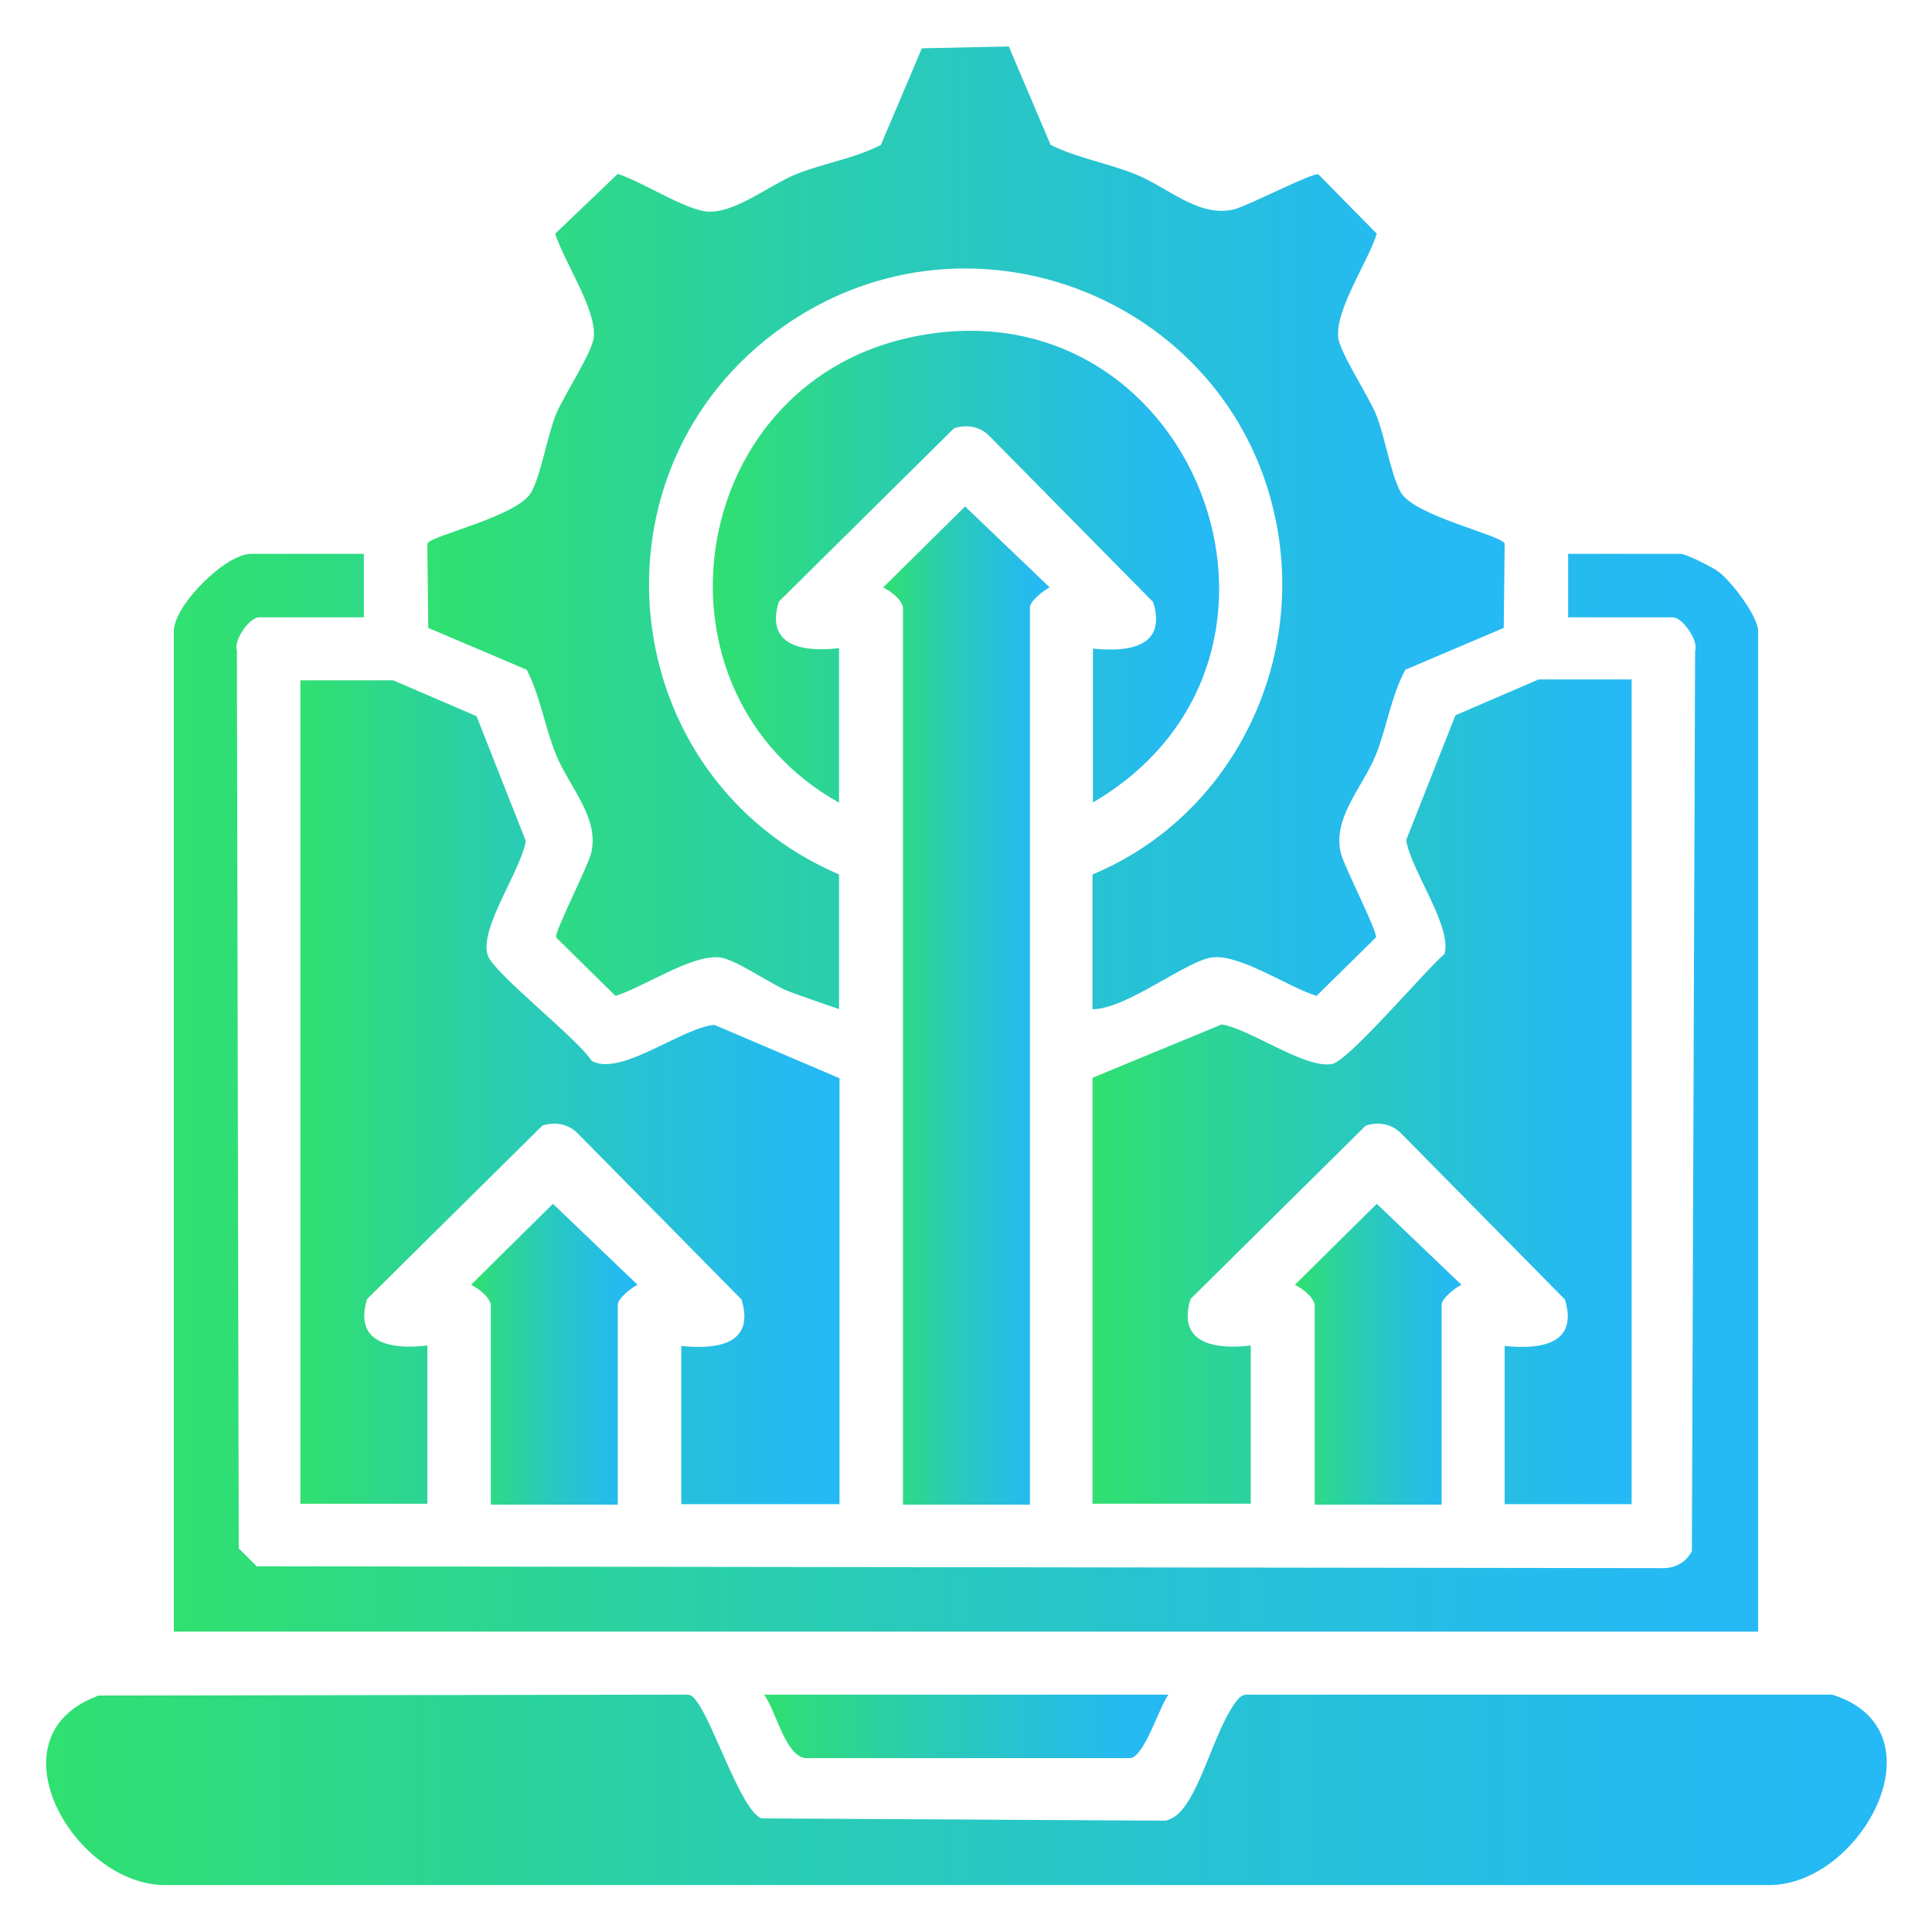
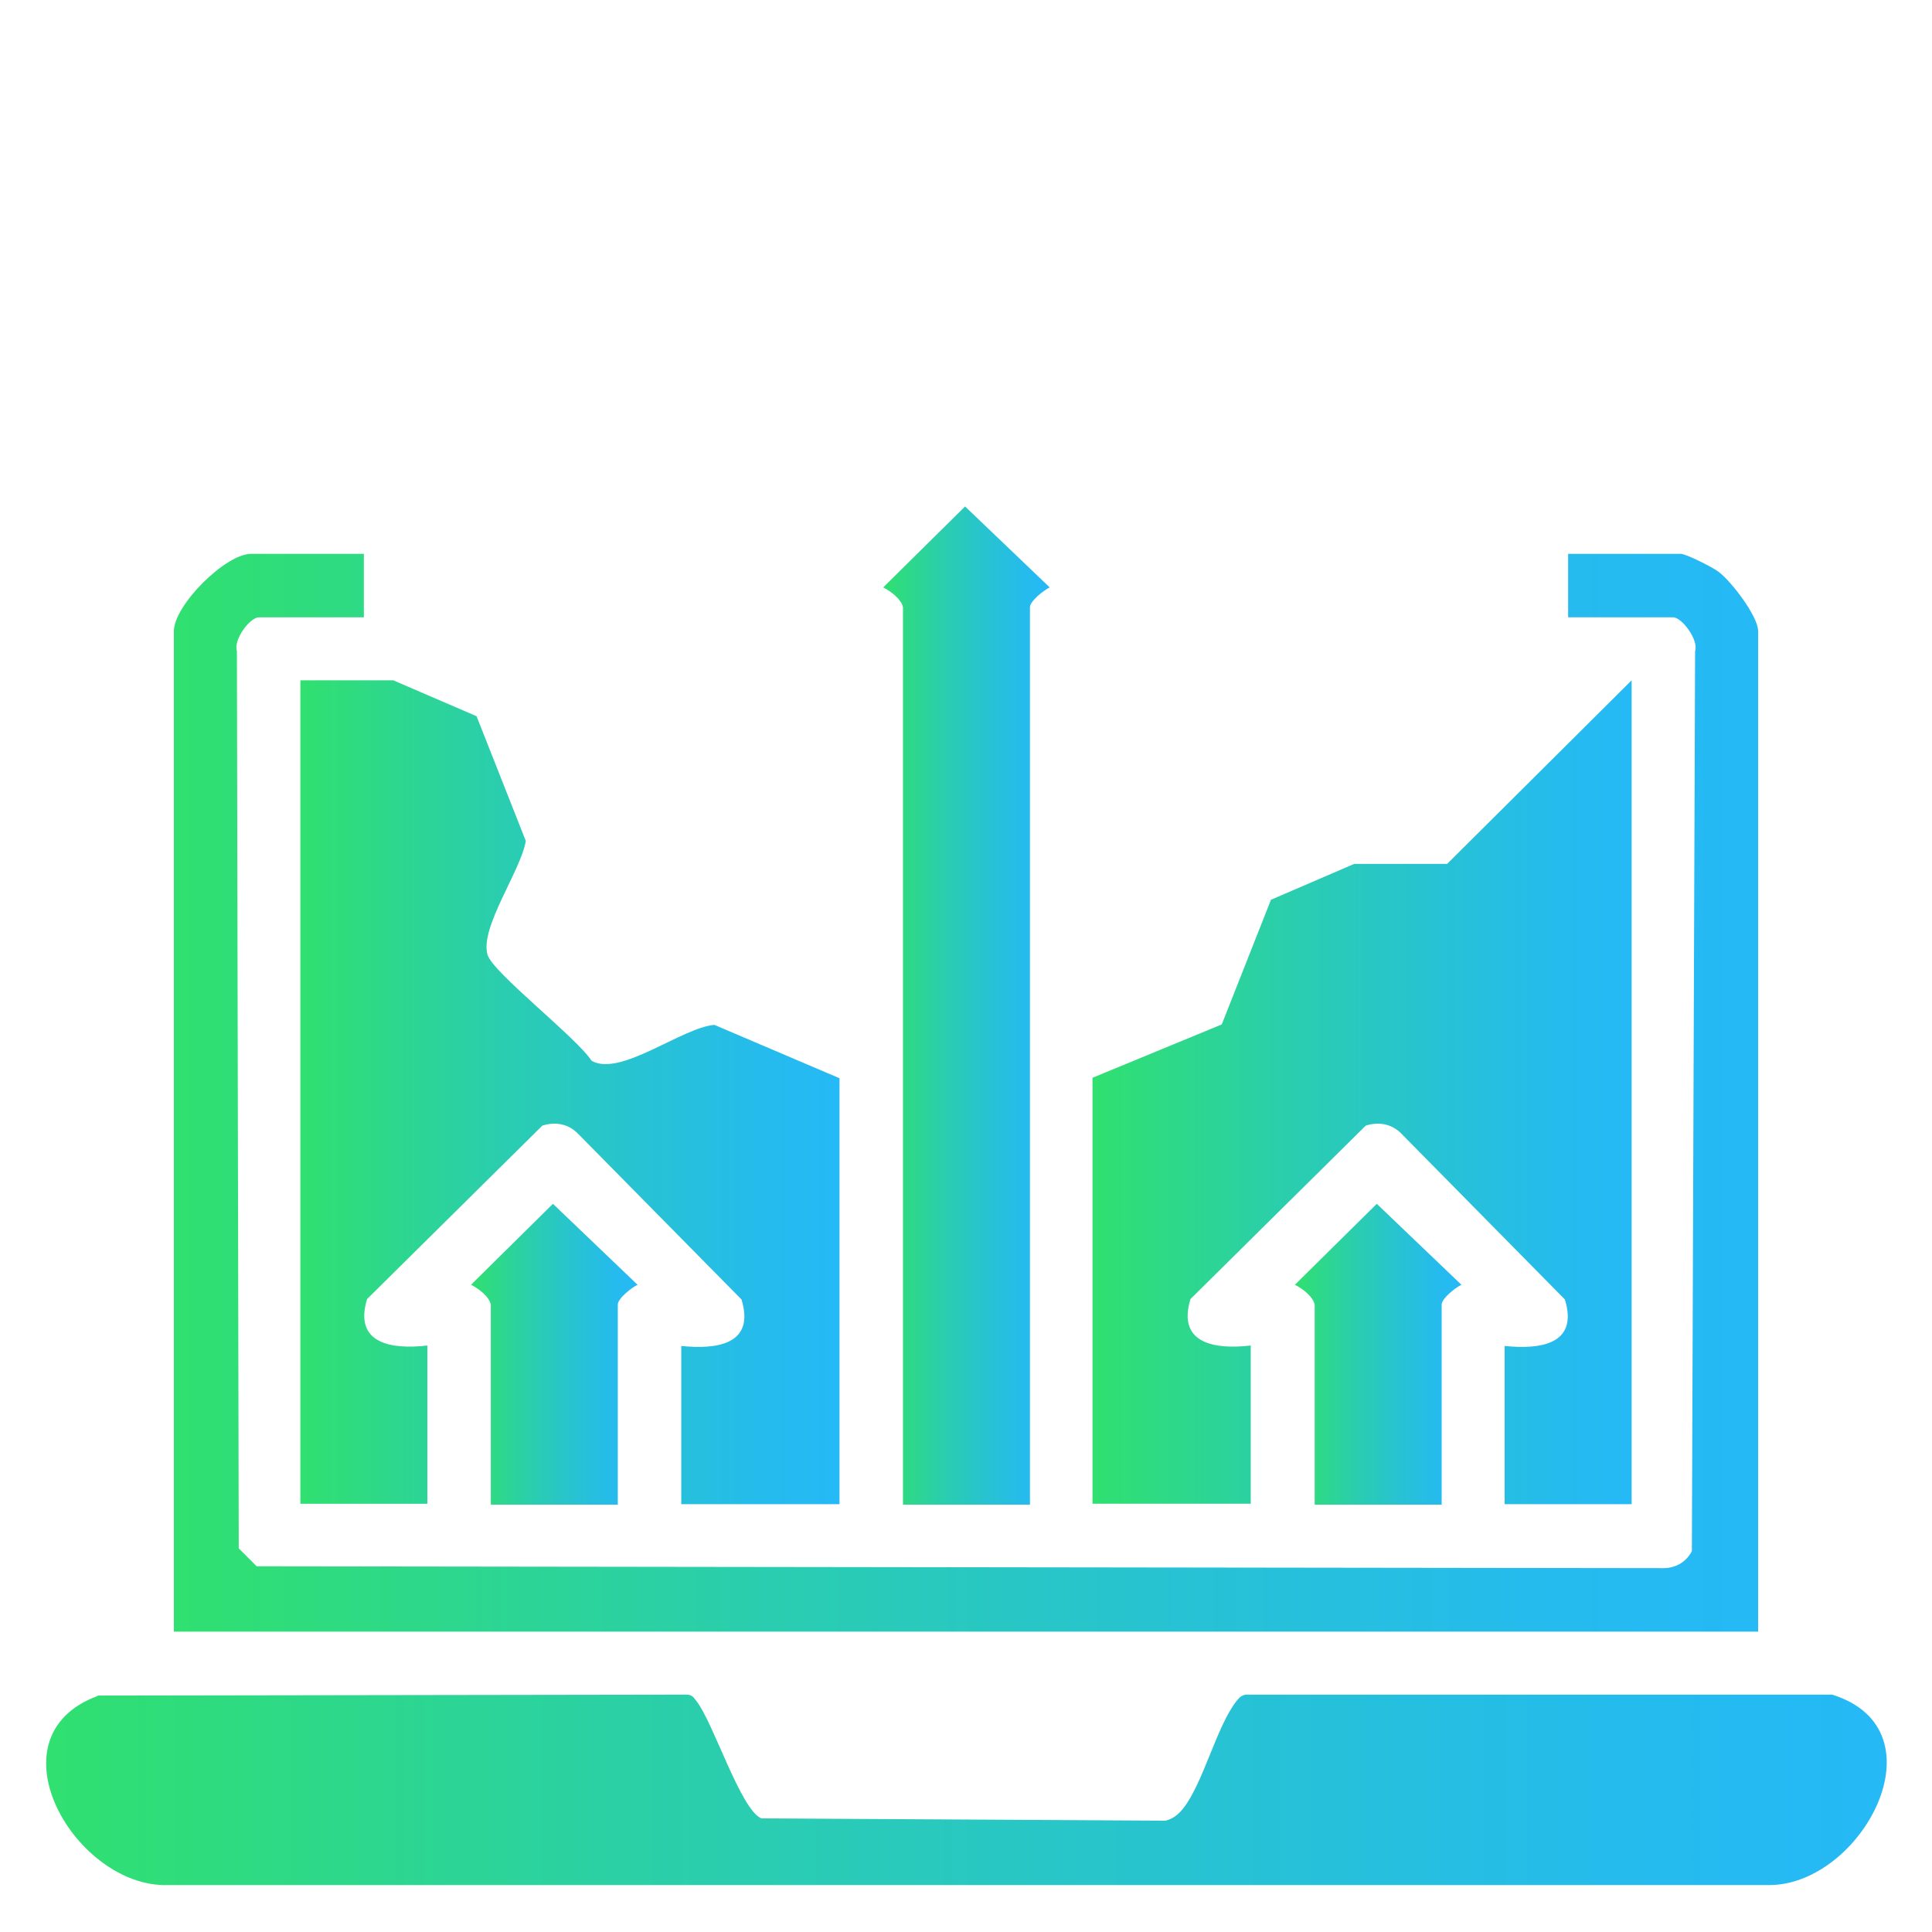
<svg xmlns="http://www.w3.org/2000/svg" xmlns:xlink="http://www.w3.org/1999/xlink" id="Layer_1" data-name="Layer 1" viewBox="0 0 42 42">
  <defs>
    <style>
      .cls-1 {
        fill: url(#linear-gradient-8);
      }

      .cls-2 {
        fill: url(#linear-gradient-7);
      }

      .cls-3 {
        fill: url(#linear-gradient-5);
      }

      .cls-4 {
        fill: url(#linear-gradient-6);
      }

      .cls-5 {
        fill: url(#linear-gradient-9);
      }

      .cls-6 {
        fill: url(#linear-gradient-4);
      }

      .cls-7 {
        fill: url(#linear-gradient-3);
      }

      .cls-8 {
        fill: url(#linear-gradient-2);
      }

      .cls-9 {
        fill: url(#linear-gradient);
      }

      .cls-10 {
        fill: url(#linear-gradient-10);
      }
    </style>
    <linearGradient id="linear-gradient" x1="9.29" y1="11.48" x2="32.72" y2="11.48" gradientUnits="userSpaceOnUse">
      <stop offset="0" stop-color="#30e070" />
      <stop offset=".04" stop-color="#2fde76" />
      <stop offset=".36" stop-color="#2acead" />
      <stop offset=".64" stop-color="#27c2d4" />
      <stop offset=".86" stop-color="#25bbed" />
      <stop offset="1" stop-color="#25b9f6" />
    </linearGradient>
    <linearGradient id="linear-gradient-2" x1="1" y1="38.9" x2="41" y2="38.9" xlink:href="#linear-gradient" />
    <linearGradient id="linear-gradient-3" x1="3.78" y1="23.75" x2="38.23" y2="23.75" xlink:href="#linear-gradient" />
    <linearGradient id="linear-gradient-4" x1="23.76" y1="23.75" x2="35.47" y2="23.75" xlink:href="#linear-gradient" />
    <linearGradient id="linear-gradient-5" x1="6.54" y1="23.75" x2="18.25" y2="23.75" xlink:href="#linear-gradient" />
    <linearGradient id="linear-gradient-6" x1="19.2" y1="21.86" x2="22.81" y2="21.86" xlink:href="#linear-gradient" />
    <linearGradient id="linear-gradient-7" x1="15.5" y1="12.33" x2="26.51" y2="12.33" xlink:href="#linear-gradient" />
    <linearGradient id="linear-gradient-8" x1="10.24" y1="29.44" x2="13.86" y2="29.44" xlink:href="#linear-gradient" />
    <linearGradient id="linear-gradient-9" x1="28.15" y1="29.44" x2="31.77" y2="29.44" xlink:href="#linear-gradient" />
    <linearGradient id="linear-gradient-10" x1="16.61" y1="37.53" x2="25.4" y2="37.53" xlink:href="#linear-gradient" />
  </defs>
-   <path class="cls-9" d="M18.25,21.94s-1.03-.35-1.18-.42c-.38-.17-1.12-.69-1.45-.71-.62-.04-1.63.65-2.24.84l-1.29-1.27c-.05-.1.69-1.54.76-1.83.19-.77-.47-1.43-.76-2.14-.25-.61-.34-1.27-.64-1.85l-2.14-.91-.02-1.83c.04-.17,1.97-.59,2.26-1.12.22-.4.34-1.21.54-1.7.17-.41.8-1.36.82-1.68.05-.61-.65-1.63-.84-2.24l1.36-1.3c.54.18,1.35.71,1.87.81.6.11,1.41-.56,2-.8s1.27-.34,1.85-.64l.89-2.1,1.89-.04.91,2.14c.59.29,1.25.4,1.85.64.71.29,1.38.95,2.14.76.29-.07,1.72-.81,1.83-.76l1.27,1.29c-.19.61-.89,1.63-.84,2.24.02.32.65,1.27.82,1.68.2.49.32,1.3.54,1.7.29.52,2.22.94,2.26,1.12l-.02,1.83-2.14.91c-.31.58-.4,1.25-.64,1.85-.29.71-.95,1.37-.76,2.14.07.29.81,1.72.76,1.83l-1.29,1.27c-.61-.19-1.63-.89-2.24-.84-.55.04-1.88,1.13-2.63,1.13v-2.93c2.93-1.22,4.57-4.39,4.02-7.51-.86-4.93-6.6-7.3-10.73-4.41-4.41,3.09-3.71,9.81,1.2,11.92v2.93Z" />
  <path class="cls-8" d="M2.12,36.86l12.81-.02c.11,0,.15.06.21.14.37.47.96,2.36,1.41,2.55l8.79.05c.15-.04.26-.12.36-.24.45-.54.74-1.8,1.18-2.36.09-.11.14-.15.29-.14h12.66c2.46.77.64,4.14-1.37,4.14H3.65c-2.01.06-3.93-3.22-1.53-4.11Z" />
  <path class="cls-7" d="M7.91,12.04v1.38h-2.28c-.2,0-.56.49-.48.73l.04,19.51.39.39,30.54.04c.29.01.53-.12.66-.37l.07-19.57c.08-.23-.28-.73-.48-.73h-2.28v-1.38h2.45c.11,0,.69.29.82.39.28.21.86.97.86,1.29v21.75H3.78V13.72c0-.56,1.12-1.68,1.68-1.68h2.45Z" />
-   <path class="cls-6" d="M35.47,14.79v17.91h-2.76v-3.44c.77.08,1.61-.03,1.31-1.01l-3.55-3.6c-.21-.22-.5-.27-.78-.18l-3.81,3.77c-.3.98.55,1.1,1.31,1.01v3.44h-3.44v-9.26l2.81-1.16c.64.11,1.81.97,2.4.86.36-.07,2.02-2.03,2.44-2.39.18-.59-.74-1.84-.83-2.48l1.07-2.71,1.81-.78h2.02Z" />
+   <path class="cls-6" d="M35.47,14.79v17.91h-2.76v-3.44c.77.08,1.61-.03,1.31-1.01l-3.55-3.6c-.21-.22-.5-.27-.78-.18l-3.81,3.77c-.3.98.55,1.1,1.31,1.01v3.44h-3.44v-9.26l2.81-1.16l1.07-2.71,1.81-.78h2.02Z" />
  <path class="cls-3" d="M18.25,32.7h-3.44v-3.44c.77.08,1.61-.03,1.31-1.01l-3.55-3.6c-.21-.22-.5-.27-.78-.18l-3.81,3.77c-.3.98.55,1.1,1.31,1.01v3.44h-2.76V14.79h2.02l1.81.78,1.07,2.71c-.1.64-1.01,1.89-.83,2.48.12.39,1.95,1.81,2.26,2.3.62.36,1.96-.72,2.67-.78l2.72,1.16v9.26Z" />
  <path class="cls-4" d="M19.63,13.2c-.04-.18-.27-.35-.43-.43l1.78-1.76,1.84,1.76c-.13.06-.43.3-.43.43v19.51h-2.76V13.2Z" />
-   <path class="cls-2" d="M23.76,17.46v-3.36c.77.08,1.61-.03,1.31-1.01l-3.55-3.6c-.21-.22-.5-.27-.78-.18l-3.81,3.77c-.3.98.55,1.1,1.31,1.01v3.36c-4.3-2.41-3.35-9,1.48-10.1,6.21-1.41,9.45,6.94,4.03,10.1Z" />
  <path class="cls-1" d="M10.67,28.36c-.04-.18-.27-.35-.43-.43l1.78-1.76,1.84,1.76c-.13.06-.43.3-.43.43v4.35h-2.76v-4.35Z" />
  <path class="cls-5" d="M28.58,28.36c-.04-.18-.27-.35-.43-.43l1.78-1.76,1.84,1.76c-.13.06-.43.3-.43.43v4.35h-2.76v-4.35Z" />
-   <path class="cls-10" d="M25.4,36.84c-.2.27-.51,1.32-.82,1.38h-7.07c-.44-.05-.64-1.03-.9-1.38h8.78Z" />
</svg>